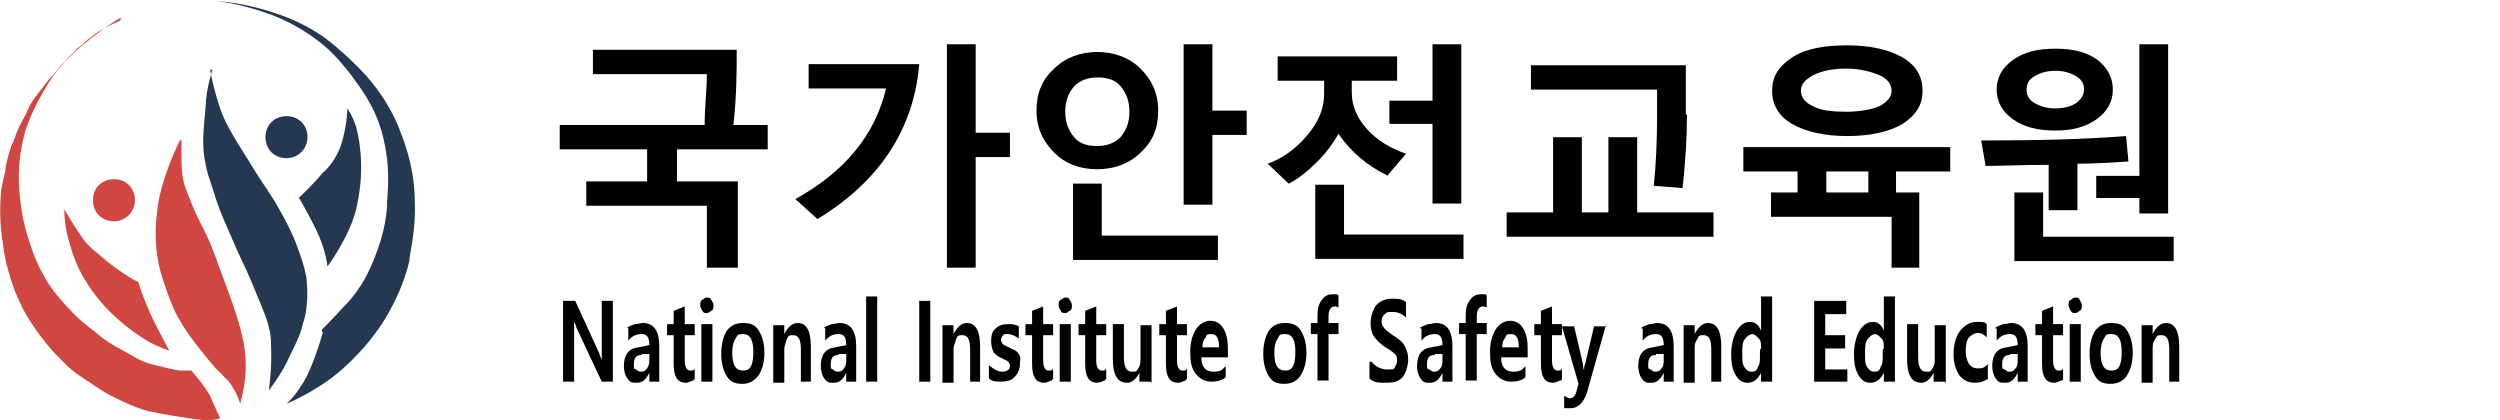
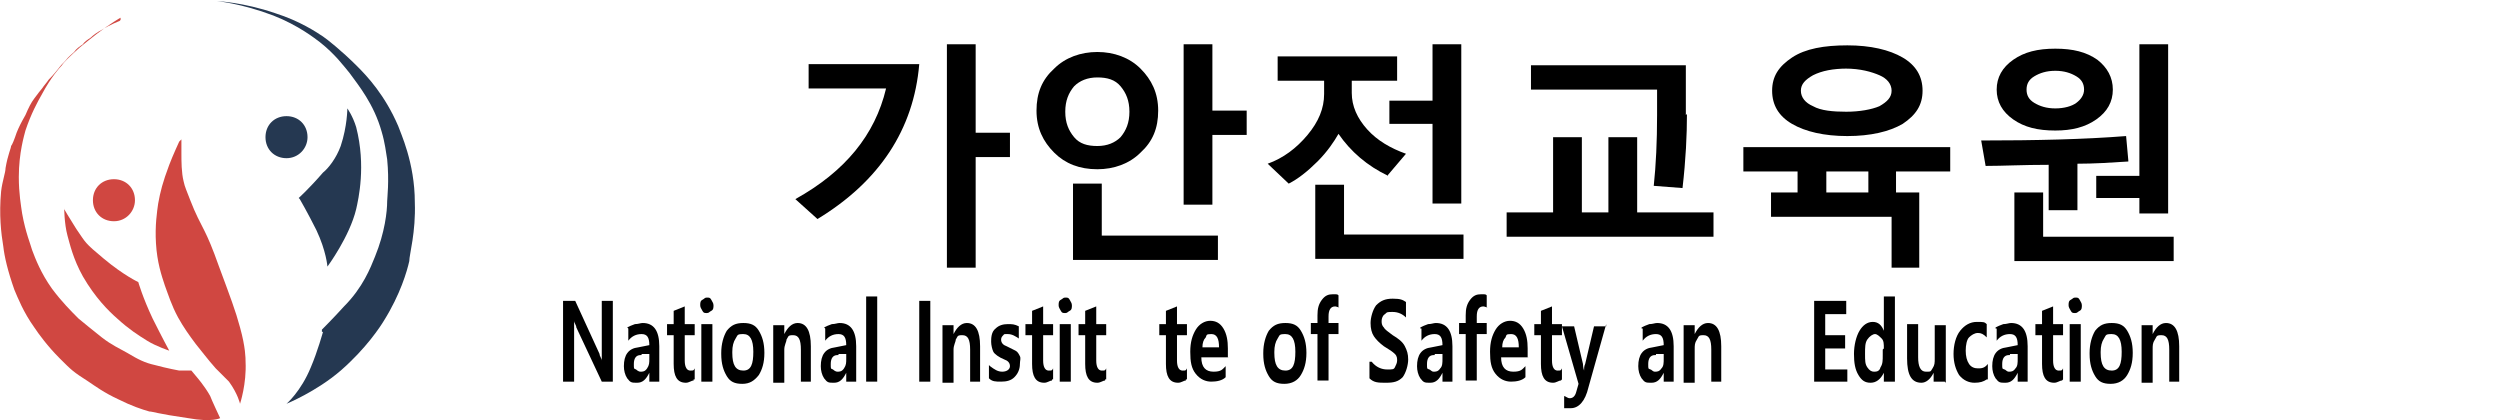
<svg xmlns="http://www.w3.org/2000/svg" version="1.1" viewBox="0 0 226 38">
  <defs>
    <style>
      .cls-1 {
        fill: #253851;
      }

      .cls-2 {
        fill: #d04741;
      }
    </style>
  </defs>
  <g>
    <g id="_레이어_1" data-name="레이어_1">
      <g id="_레이어_1-2" data-name="_레이어_1">
        <g>
          <g>
            <path class="cls-2" d="M10.8,1.9s-.8.3-1.6.8c-.4.2-.8.5-1,.7-.3.2-.6.4-.7.6-.3.2-.6.4-.8.7-.2.2-.5.4-.8.8-.2.2-.4.4-.7.8-.4.5-.7.8-.8.9-.2.3-.4.5-.6.8-.1.1-.4.5-.7.9-.3.4-.5.8-.8,1.5-.4.7-.6,1.1-.8,1.6-.2.6-.4,1.1-.5,1.2,0,.2-.3.8-.5,2,0,.4-.3,1.2-.4,2.1-.2,2.1,0,3.8.2,5,.1.9.4,2.2,1,3.9.3.7.8,2,1.8,3.4.4.6,1.2,1.7,2.3,2.8s1.2,1.2,2.6,2.1c.6.4,1.4,1,2.7,1.6,1.2.6,2.1.9,2.8,1.1.3,0,.7.2,3.5.6,2.2.4,2.9,0,2.9,0,0,0-.8-1.7-.9-2-.5-.9-1.2-1.7-1.2-1.7l-.5-.6h-1.1s-1.1-.2-2.2-.5c-.9-.2-1.5-.5-2.5-1.1-.7-.4-1.4-.7-2.3-1.4-.9-.7-1.6-1.3-2.1-1.7-.7-.7-1.5-1.5-2.4-2.7-1-1.4-1.5-2.7-1.8-3.5-.1-.4-.6-1.6-.9-3.3-.1-.7-.3-1.8-.3-3.3,0-2.2.5-3.8.6-4.2.5-1.5,1.1-2.6,1.5-3.3.8-1.5,1.6-2.4,1.8-2.6.1-.2.7-.8,1.6-1.6.6-.5,1-.8,1.5-1.2,1.3-1,2.2-1.5,2.2-1.5h0v.2Z" />
            <path class="cls-2" d="M5.8,18.7s0,1.5.3,2.6c.2.7.5,2.1,1.4,3.7,1.1,1.9,2.3,3.1,3.1,3.8,1.1,1,1.9,1.5,2.7,2,.8.5,2,.9,2,.9,0,0-.6-1.1-1.5-2.9-.9-1.9-1.3-3.3-1.3-3.3,0,0-1.3-.6-3.1-2.1s-1.6-1.4-2.5-2.7c-.7-1.1-1.1-1.8-1.1-1.8h0v-.2Z" />
            <path class="cls-2" d="M12.2,18.1c0,1-.8,1.9-1.9,1.9s-1.9-.8-1.9-1.9.8-1.9,1.9-1.9,1.9.8,1.9,1.9Z" />
            <path class="cls-2" d="M16.2,12.8s-.6,1.3-.9,2.1c-.6,1.6-.8,2.4-1,3.5-.1.7-.3,2-.2,3.6.1,1.7.5,2.9.8,3.8.3.8.6,1.8,1.2,2.9.5.9,1,1.6,1.6,2.4.5.6,1,1.3,1.8,2.2l1.2,1.2c.8,1.1,1,2,1,2,0,0,.6-1.8.5-3.8,0-.3,0-1.3-.5-3.1-.4-1.5-.9-2.8-1.9-5.5-.6-1.7-1-2.6-1.3-3.2-.4-.8-.8-1.5-1.3-2.8-.3-.8-.5-1.2-.6-1.7-.2-.8-.2-1.8-.2-2.6v-1.2h0l-.2.2Z" />
-             <path class="cls-1" d="M19,6.3s.2,1.4.9,3.5c.4,1.2,1.1,2.4,2.5,4.6,1.2,2,1.3,2,2.5,3.9,1.2,2.1,1.6,3,1.9,3.8.4,1.1.7,1.9.9,3,.2,1.8,0,3.3-.3,4.1-.3,1.3-.8,2.1-1.5,3.6-.6,1.2-1.6,2.5-1.6,2.5,0,0,.3-1.8.2-4.2,0-1.7-.7-3-1.8-5.7-.7-1.7-.8-1.6-2.1-4.7-.5-1.1-.9-2.1-1.3-3.4-.4-1.2-.6-1.8-.7-2.4-.4-1.7-.2-3.1,0-5.4,0-1.3.6-3.2.6-3.2h-.2Z" />
            <path class="cls-1" d="M27.1,18s.7,1.2,1.5,2.8c.9,1.9,1,3.3,1,3.3,0,0,2-2.7,2.6-5.2.2-.9.9-3.9,0-7.4-.3-1-.8-1.7-.8-1.7,0,0,0,1.6-.6,3.4-.4,1.1-1.1,2-1.6,2.4-1.3,1.5-2.2,2.3-2.2,2.3h0Z" />
            <path class="cls-1" d="M29.2,30s-.5,1.8-1.1,3.2c-.9,2.2-2.2,3.3-2.2,3.3,0,0,2.7-1.1,4.9-3,2.3-2,3.6-4,3.9-4.5,1.5-2.4,2.1-4.5,2.3-5.4,0-.6.6-2.6.5-5.3,0-3.6-1.3-6.3-1.5-6.9-1.2-2.8-2.8-4.5-3.7-5.4-1.5-1.5-2.8-2.5-3.1-2.7-.6-.4-2.1-1.4-4.3-2.1C22,.2,19.6.1,19.6.1c0,0,2.2.2,5.1,1.3,2.3.9,3.8,2.1,4.2,2.4,1.4,1.1,2.2,2.2,2.7,2.8.8,1.1,2.2,2.8,2.9,5.3.3,1,.4,1.9.5,2.5.2,2,0,3.5,0,3.8,0,.9-.2,2.8-1.1,5-.4,1-1.1,2.8-2.8,4.5-.9,1-2,2.1-2,2.1h0v.2Z" />
            <path class="cls-1" d="M27.8,12.4c0,1-.8,1.9-1.9,1.9s-1.9-.8-1.9-1.9.8-1.9,1.9-1.9,1.9.8,1.9,1.9Z" />
          </g>
          <g>
-             <path d="M63.9,24.2v-5.6h-10.9v-2.2h5.5v-2.9h-7.9v-2.2h13.1c0-1.6.2-3.2.2-4.6h-10.3v-2.2h13c0,1.8,0,4.1-.3,6.8h3.1v2.2h-8.2v2.9h5.5v7.8h-2.8Z" />
            <path d="M73.9,19.8l-2-1.8c4.5-2.5,7.2-5.8,8.2-10h-7v-2.2h10c-.5,5.9-3.6,10.6-9.2,14h0ZM88.2,14.2v10h-2.6V4h2.6v8h3.1v2.2s-3.1,0-3.1,0Z" />
            <path d="M99.2,15.3c-1.6,0-2.9-.5-3.9-1.5s-1.6-2.2-1.6-3.8.5-2.8,1.6-3.8c1-1,2.4-1.5,3.9-1.5s2.9.5,3.9,1.5,1.6,2.2,1.6,3.8-.5,2.8-1.6,3.8c-1,1-2.4,1.5-3.9,1.5h0ZM99.2,7c-.9,0-1.6.3-2.1.8-.5.6-.8,1.3-.8,2.3s.3,1.7.8,2.3,1.2.8,2.1.8,1.6-.3,2.1-.8c.5-.6.8-1.3.8-2.3s-.3-1.7-.8-2.3c-.5-.6-1.2-.8-2.1-.8h0ZM97,23.5v-6.9h2.6v4.7h10.5v2.2h-13.2,0ZM109.6,12.2v6.3h-2.6V4h2.6v6h3.1v2.2s-3.1,0-3.1,0Z" />
            <path d="M125.5,15.9c-1.9-.9-3.4-2.2-4.5-3.8-.4.7-1,1.6-1.9,2.5s-1.8,1.6-2.6,2l-1.9-1.8c1.4-.5,2.6-1.4,3.6-2.6s1.5-2.4,1.5-3.7v-1.2h-4.2v-2.2h10.8v2.2h-4.1v1.1c0,1.2.5,2.3,1.4,3.3s2.1,1.7,3.5,2.2l-1.7,2h0ZM118.9,23.5v-6.8h2.6v4.5h10.8v2.2h-13.4ZM129.5,18.4v-7.2h-3.9v-2.1h3.9v-5.1h2.6v14.4h-2.6Z" />
            <path d="M136.2,21.4v-2.2h4.2v-6.8h2.6v6.8h2.4v-6.8h2.6v6.8h6.9v2.2h-18.7ZM152.5,10.3c0,1.9-.1,4.1-.4,6.7l-2.6-.2c.2-1.9.3-4,.3-6.4v-2.3h-11.4v-2.2h14v4.5h0Z" />
            <path d="M171,24.2v-4.6h-10.9v-2.2h2.4v-1.9h-4.9v-2.2h18.7v2.2h-4.9v1.9h2.1v6.8h-2.6,0ZM167,12.3c-2.1,0-3.8-.4-5-1.1s-1.8-1.7-1.8-3,.6-2.2,1.8-3,2.9-1.1,5-1.1,3.8.4,5,1.1,1.8,1.7,1.8,3-.6,2.2-1.8,3c-1.2.7-2.9,1.1-5,1.1ZM167,6.2c-1.3,0-2.3.2-3.1.6-.7.4-1.1.8-1.1,1.4s.4,1.1,1.1,1.4c.7.4,1.8.5,3,.5s2.3-.2,3-.5c.7-.4,1.1-.8,1.1-1.4s-.4-1.1-1.1-1.4-1.7-.6-3.1-.6h.2ZM168.9,17.4v-1.9h-3.8v1.9h3.8Z" />
            <path d="M192.4,14.6c-1.5.1-3.1.2-4.6.2v4.2h-2.6v-4.1c-2.3,0-4.2.1-5.7.1l-.4-2.3c4.9,0,9.3-.1,13.1-.4l.2,2.2h0ZM185.8,11.8c-1.6,0-2.8-.3-3.8-1s-1.5-1.6-1.5-2.7.5-2,1.5-2.7,2.2-1,3.8-1,2.8.3,3.8,1c.9.7,1.4,1.6,1.4,2.7s-.5,2-1.5,2.7-2.2,1-3.7,1h0ZM182.1,23.6v-6.2h2.6v4h11.8v2.2h-14.4ZM185.8,6.4c-.8,0-1.4.2-1.9.5s-.7.7-.7,1.2.2.9.7,1.2,1.1.5,1.9.5,1.5-.2,1.9-.5.7-.7.7-1.2-.2-.9-.7-1.2-1.1-.5-1.9-.5h0ZM193.4,19.4v-1.5h-3.9v-2h3.9V4h2.6v15.3h-2.6Z" />
          </g>
          <g>
            <path d="M55.5,34.5h-1.1l-2.3-4.9c0-.2-.2-.4-.2-.6h0v5.5h-1v-7.3h1.1l2.2,4.8c0,.2.2.4.2.6h0v-5.4h1v7.3h.1Z" />
            <path d="M56.7,29.6c.2-.1.4-.2.7-.3.3,0,.5-.1.7-.1,1,0,1.5.7,1.5,2.1v3.2h-.9v-.8h0c-.3.6-.6.9-1.1.9s-.6,0-.9-.4c-.2-.3-.3-.7-.3-1.1,0-1,.4-1.6,1.3-1.7l1-.2c0-.7-.2-1-.7-1s-.9.2-1.2.6v-1.1h0ZM57.9,32.1c-.4,0-.6.3-.6.8s0,.4.2.5c0,0,.2.2.4.2s.4,0,.6-.3.2-.5.2-.9v-.4h-.7c0,.1,0,.1,0,.1Z" />
            <path d="M62.7,34.4c-.2,0-.4.2-.7.2-.8,0-1.1-.6-1.1-1.7v-2.6h-.6v-1h.6v-1.2l1-.4v1.6h.9v1h-.9v2.3c0,.6.2.9.5.9s.3,0,.4-.2v1h-.1Z" />
            <path d="M63.3,27.6c0-.2,0-.4.2-.5s.2-.2.4-.2.3,0,.4.2.2.3.2.5,0,.4-.2.5-.2.2-.4.2-.3,0-.4-.2-.2-.3-.2-.5h0ZM63.4,34.5v-5.2h1v5.2h-1Z" />
            <path d="M65.2,31.9c0-.8.2-1.5.5-2,.4-.5.8-.7,1.5-.7s1.1.2,1.4.7.5,1.1.5,2-.2,1.5-.5,2c-.4.5-.8.8-1.5.8s-1.1-.2-1.4-.7-.5-1.1-.5-2h0ZM66.2,31.9c0,1.1.3,1.6,1,1.6s.9-.6.9-1.7-.3-1.6-.9-1.6-.5.1-.7.4-.3.7-.3,1.2h0Z" />
            <path d="M73.4,34.5h-1v-2.9c0-.9-.2-1.3-.7-1.3s-.4.1-.6.4c0,.2-.2.5-.2.9v3h-1v-5.2h1v.8h0c.3-.6.7-1,1.2-1,.8,0,1.2.7,1.2,2.1v3.2h0Z" />
            <path d="M74.5,29.6c.2-.1.4-.2.7-.3.3,0,.5-.1.7-.1,1,0,1.5.7,1.5,2.1v3.2h-.9v-.8h0c-.3.6-.6.9-1.1.9s-.6,0-.9-.4c-.2-.3-.3-.7-.3-1.1,0-1,.4-1.6,1.3-1.7l1-.2c0-.7-.2-1-.7-1s-.9.2-1.2.6v-1.1h0ZM75.7,32.1c-.4,0-.6.3-.6.8s0,.4.2.5c0,0,.2.2.4.2s.4,0,.6-.3.2-.5.2-.9v-.4h-.7c0,.1,0,.1,0,.1Z" />
            <path d="M78.3,34.5v-7.7h1v7.7h-1Z" />
            <path d="M84.1,27.2v7.3h-1v-7.3s1,0,1,0Z" />
            <path d="M88.7,34.5h-1v-2.9c0-.9-.2-1.3-.7-1.3s-.4.1-.6.4c0,.2-.2.5-.2.9v3h-1v-5.2h1v.8h0c.3-.6.7-1,1.2-1,.8,0,1.2.7,1.2,2.1v3.2h0Z" />
            <path d="M89.5,33.1c.4.3.7.5,1.1.5s.7-.2.7-.5-.2-.5-.5-.6c-.5-.2-.9-.5-1-.7s-.2-.6-.2-.9,0-.9.4-1.2c.3-.3.7-.4,1.1-.4s.6,0,1,.2v1.1c-.3-.2-.6-.4-1-.4s-.3,0-.4.1-.2.2-.2.4c0,.3.2.5.5.6.4.2.6.3.8.4.2.1.3.3.4.5s0,.4,0,.7c0,.5-.2.9-.5,1.2s-.7.4-1.2.4-.8,0-1.1-.3v-1.2h0Z" />
            <path d="M95.1,34.4c-.2,0-.4.2-.7.2-.8,0-1.1-.6-1.1-1.7v-2.6h-.6v-1h.6v-1.2l1-.4v1.6h.9v1h-.9v2.3c0,.6.2.9.5.9s.3,0,.4-.2v1h-.1Z" />
            <path d="M95.7,27.6c0-.2,0-.4.2-.5s.2-.2.4-.2.3,0,.4.2.2.3.2.5,0,.4-.2.5-.2.2-.4.2-.3,0-.4-.2-.2-.3-.2-.5h0ZM95.8,34.5v-5.2h1v5.2h-1Z" />
            <path d="M99.9,34.4c-.2,0-.4.2-.7.2-.8,0-1.1-.6-1.1-1.7v-2.6h-.6v-1h.6v-1.2l1-.4v1.6h.9v1h-.9v2.3c0,.6.2.9.5.9s.3,0,.4-.2v1h-.1Z" />
-             <path d="M104,34.5h-1v-.8h0c-.3.6-.7.9-1.1.9-.9,0-1.3-.7-1.3-2.2v-3.1h1v3c0,.8.2,1.3.7,1.3s.4,0,.6-.3.2-.5.2-.9v-3h1v5.2h0Z" />
            <path d="M107.2,34.4c-.2,0-.4.2-.7.2-.8,0-1.1-.6-1.1-1.7v-2.6h-.6v-1h.6v-1.2l1-.4v1.6h.9v1h-.9v2.3c0,.6.2.9.5.9s.3,0,.4-.2v1h-.1Z" />
            <path d="M111.1,32.3h-2.5c0,.9.4,1.3,1.1,1.3s.8-.2,1.1-.5v1c-.3.3-.8.4-1.3.4s-1-.2-1.4-.7-.5-1.1-.5-2,.2-1.5.5-2,.8-.8,1.3-.8.9.2,1.2.7.4,1.1.4,1.8v.6h0v.2ZM110.2,31.4c0-.8-.2-1.2-.7-1.2s-.4.1-.5.3c-.2.2-.3.5-.3.9h1.6,0Z" />
            <path d="M114.2,31.9c0-.8.2-1.5.5-2,.4-.5.8-.7,1.5-.7s1.1.2,1.4.7c.3.5.5,1.1.5,2s-.2,1.5-.5,2-.8.8-1.5.8-1.1-.2-1.4-.7c-.3-.5-.5-1.1-.5-2h0ZM115.2,31.9c0,1.1.3,1.6,1,1.6s.9-.6.9-1.7-.3-1.6-.9-1.6-.5.1-.7.4-.3.7-.3,1.2h0Z" />
            <path d="M121.1,27.8c-.1,0-.3-.1-.4-.1-.4,0-.6.3-.6.9v.6h.9v1h-.9v4.2h-1v-4.2h-.6v-1h.6v-.7c0-.6.1-1,.4-1.4s.6-.5,1-.5.4,0,.5.1v1.1h.1Z" />
            <path d="M124,32.7c.4.5.9.7,1.4.7s.6,0,.7-.2.2-.4.2-.6,0-.4-.2-.6-.5-.4-1-.7c-.4-.3-.7-.6-.9-.9s-.3-.7-.3-1.2.2-1.2.5-1.6c.4-.4.8-.6,1.5-.6s.9.1,1.2.3v1.4c-.3-.3-.7-.5-1.2-.5s-.5,0-.7.2c-.2.1-.3.4-.3.6s0,.4.2.6c.1.2.4.4.8.7.5.3.9.6,1.1,1s.3.7.3,1.2-.2,1.2-.5,1.6c-.4.4-.8.5-1.5.5s-1.1,0-1.5-.4v-1.5h.2Z" />
            <path d="M128.4,29.6c.2-.1.4-.2.7-.3.3,0,.5-.1.7-.1,1,0,1.5.7,1.5,2.1v3.2h-.9v-.8h0c-.3.6-.6.9-1.1.9s-.6,0-.9-.4c-.2-.3-.3-.7-.3-1.1,0-1,.4-1.6,1.3-1.7l1-.2c0-.7-.2-1-.7-1s-.9.2-1.2.6v-1.1h-.1ZM129.6,32.1c-.4,0-.6.3-.6.8s0,.4.2.5c.1,0,.2.2.4.2s.4,0,.6-.3c.2-.2.2-.5.2-.9v-.4h-.7c0,.1,0,.1,0,.1Z" />
            <path d="M134.5,27.8c-.1,0-.3-.1-.4-.1-.4,0-.6.3-.6.9v.6h.9v1h-.9v4.2h-1v-4.2h-.6v-1h.6v-.7c0-.6.1-1,.4-1.4s.6-.5,1-.5.4,0,.5.1v1.1h.1Z" />
            <path d="M138.2,32.3h-2.5c0,.9.4,1.3,1.1,1.3s.8-.2,1.1-.5v1c-.3.3-.8.4-1.3.4s-1-.2-1.4-.7-.5-1.1-.5-2,.2-1.5.5-2,.8-.8,1.3-.8.9.2,1.2.7.4,1.1.4,1.8v.6h0v.2ZM137.3,31.4c0-.8-.2-1.2-.7-1.2s-.4.1-.5.3c-.2.2-.3.5-.3.9h1.6-.1Z" />
            <path d="M141.1,34.4c-.2,0-.4.2-.7.2-.8,0-1.1-.6-1.1-1.7v-2.6h-.6v-1h.6v-1.2l1-.4v1.6h.9v1h-.9v2.3c0,.6.2.9.5.9s.3,0,.4-.2v1h0Z" />
            <path d="M145.2,29.3l-1.6,5.7c-.3,1.3-.9,1.9-1.6,1.9s-.4,0-.6,0v-1.1c.1,0,.3.2.5.2.3,0,.5-.2.6-.6l.2-.7-1.5-5.2h1.1l.8,3.4c0,0,0,.3.1.6h0c0-.2,0-.4.1-.6l.8-3.4h1.1Z" />
            <path d="M148.4,29.6c.2-.1.4-.2.7-.3.3,0,.5-.1.7-.1,1,0,1.5.7,1.5,2.1v3.2h-.9v-.8h0c-.3.6-.6.9-1.1.9s-.6,0-.9-.4c-.2-.3-.3-.7-.3-1.1,0-1,.4-1.6,1.3-1.7l1-.2c0-.7-.2-1-.7-1s-.9.2-1.2.6v-1.1h-.1ZM149.6,32.1c-.4,0-.6.3-.6.8s0,.4.2.5c.1,0,.2.2.4.2s.4,0,.6-.3c.2-.2.2-.5.2-.9v-.4h-.7c0,.1,0,.1,0,.1Z" />
            <path d="M155.7,34.5h-1v-2.9c0-.9-.2-1.3-.7-1.3s-.4.1-.6.4-.2.5-.2.9v3h-1v-5.2h1v.8h0c.3-.6.7-1,1.2-1,.8,0,1.2.7,1.2,2.1v3.2h.1Z" />
-             <path d="M160.2,34.5h-1v-.8h0c-.3.6-.7.9-1.2.9s-.8-.2-1.1-.7-.4-1.1-.4-1.9.2-1.6.5-2.1.7-.8,1.2-.8.8.3,1,.8h0v-3.1h1v7.7h0ZM159.2,31.5c0-.4,0-.7-.2-.9s-.4-.4-.6-.4-.5.2-.7.5-.2.7-.2,1.3,0,.9.2,1.2.4.4.6.4.5,0,.6-.4c.2-.3.2-.6.2-1.1v-.5h0Z" />
            <path d="M167,34.5h-3v-7.3h2.9v1.2h-1.9v1.9h1.8v1.2h-1.8v1.9h2v1.2h0Z" />
            <path d="M171.3,34.5h-1v-.8h0c-.3.6-.7.9-1.2.9s-.8-.2-1.1-.7-.4-1.1-.4-1.9.2-1.6.5-2.1.7-.8,1.2-.8.8.3,1,.8h0v-3.1h1v7.7h0ZM170.3,31.5c0-.4,0-.7-.2-.9s-.4-.4-.6-.4-.5.2-.7.5-.2.7-.2,1.3,0,.9.2,1.2.4.4.6.4.5,0,.6-.4c.2-.3.2-.6.2-1.1v-.5h0Z" />
            <path d="M175.8,34.5h-1v-.8h0c-.3.6-.7.9-1.1.9-.9,0-1.3-.7-1.3-2.2v-3.1h1v3c0,.8.2,1.3.7,1.3s.4,0,.6-.3.2-.5.2-.9v-3h1v5.2h0Z" />
            <path d="M179.6,34.3c-.3.2-.6.3-1.1.3s-1-.2-1.4-.7c-.3-.5-.5-1.1-.5-1.9s.2-1.6.6-2.1c.4-.5.9-.8,1.5-.8s.7,0,.9.2v1.2c-.3-.3-.5-.4-.8-.4s-.6.2-.8.4-.3.7-.3,1.2.1.9.3,1.2.5.4.8.4.6,0,.9-.4v1.2h0v.2Z" />
            <path d="M180.4,29.6c.2-.1.4-.2.7-.3.3,0,.5-.1.7-.1,1,0,1.5.7,1.5,2.1v3.2h-.9v-.8h0c-.3.6-.6.9-1.1.9s-.6,0-.9-.4c-.2-.3-.3-.7-.3-1.1,0-1,.4-1.6,1.3-1.7l1-.2c0-.7-.2-1-.7-1s-.9.2-1.2.6v-1.1h-.1ZM181.6,32.1c-.4,0-.6.3-.6.8s0,.4.2.5c.1,0,.2.2.4.2s.4,0,.6-.3c.2-.2.2-.5.2-.9v-.4h-.7c0,.1,0,.1,0,.1Z" />
            <path d="M186.4,34.4c-.2,0-.4.2-.7.2-.8,0-1.1-.6-1.1-1.7v-2.6h-.6v-1h.6v-1.2l1-.4v1.6h.9v1h-.9v2.3c0,.6.2.9.5.9s.3,0,.4-.2v1h0Z" />
            <path d="M187,27.6c0-.2,0-.4.2-.5s.2-.2.4-.2.3,0,.4.2.2.3.2.5,0,.4-.2.5-.2.2-.4.2-.3,0-.4-.2-.2-.3-.2-.5h0ZM187.1,34.5v-5.2h1v5.2h-1Z" />
            <path d="M188.9,31.9c0-.8.2-1.5.5-2,.4-.5.8-.7,1.5-.7s1.1.2,1.4.7c.3.5.5,1.1.5,2s-.2,1.5-.5,2-.8.8-1.5.8-1.1-.2-1.4-.7c-.3-.5-.5-1.1-.5-2h0ZM189.9,31.9c0,1.1.3,1.6,1,1.6s.9-.6.9-1.7-.3-1.6-.9-1.6-.5.1-.7.4-.3.7-.3,1.2h0Z" />
            <path d="M197.1,34.5h-1v-2.9c0-.9-.2-1.3-.7-1.3s-.4.1-.6.4-.2.5-.2.9v3h-1v-5.2h1v.8h0c.3-.6.7-1,1.2-1,.8,0,1.2.7,1.2,2.1v3.2h.1Z" />
          </g>
        </g>
      </g>
    </g>
  </g>
</svg>